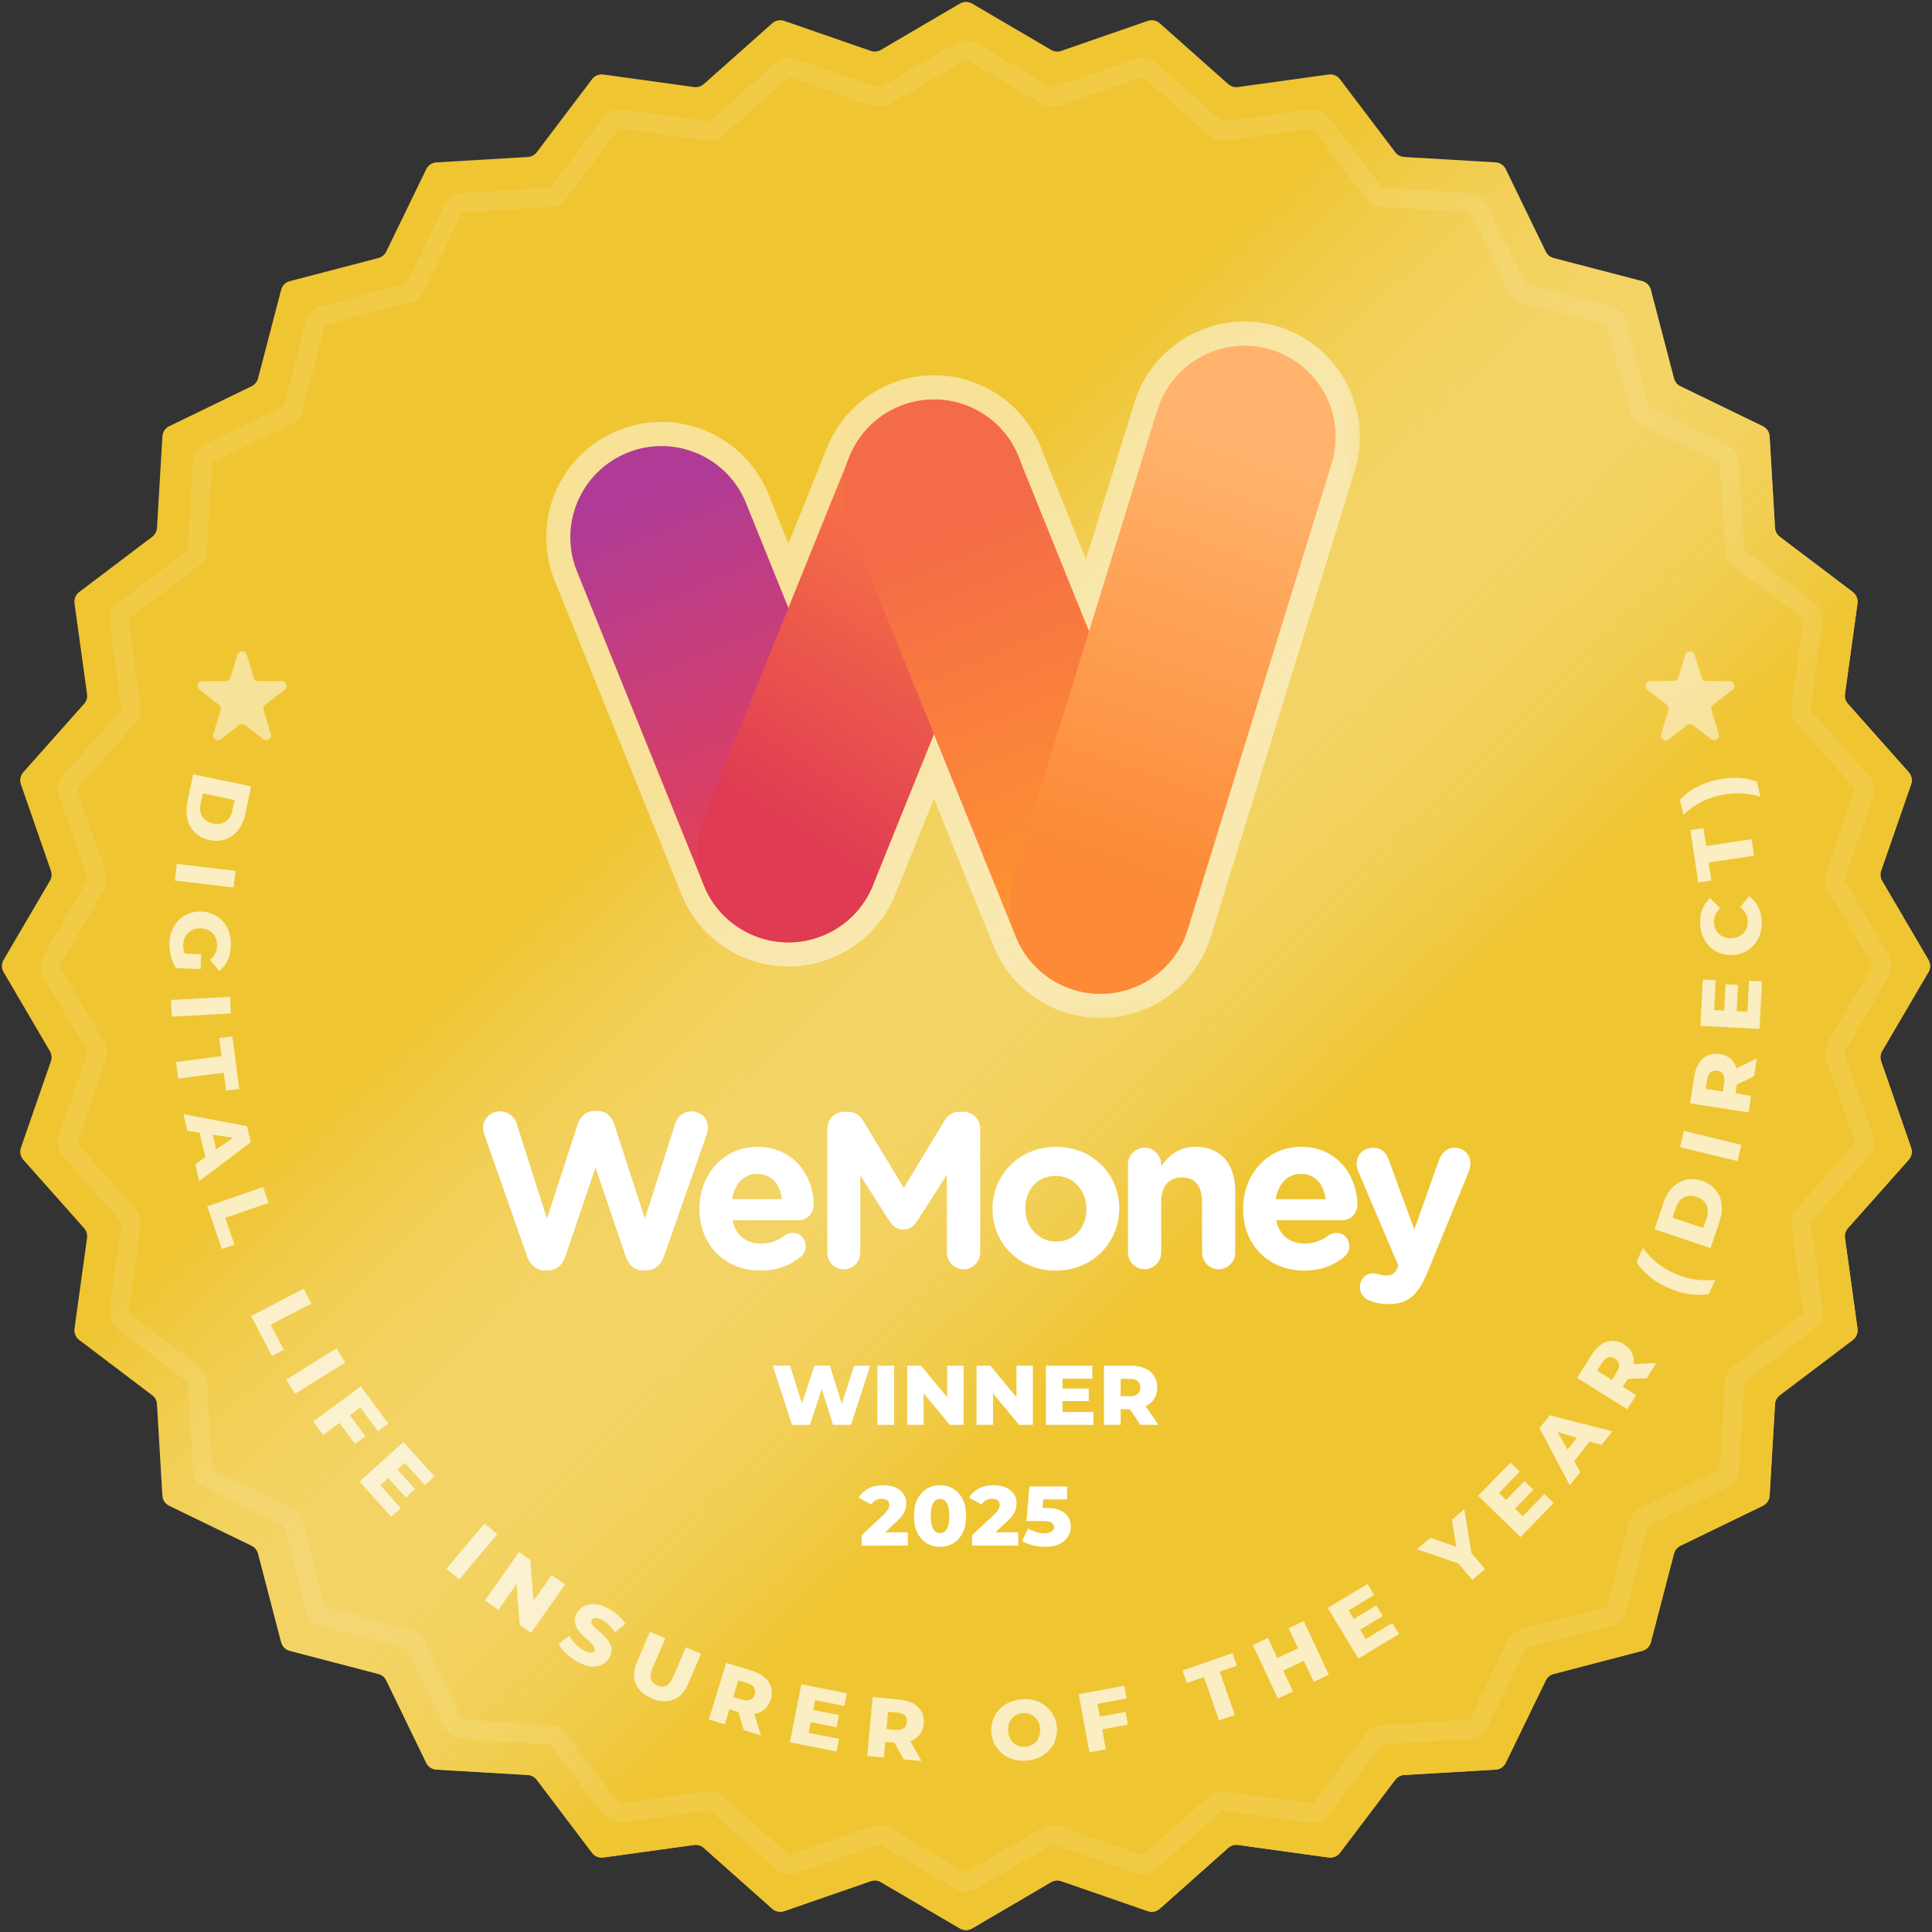
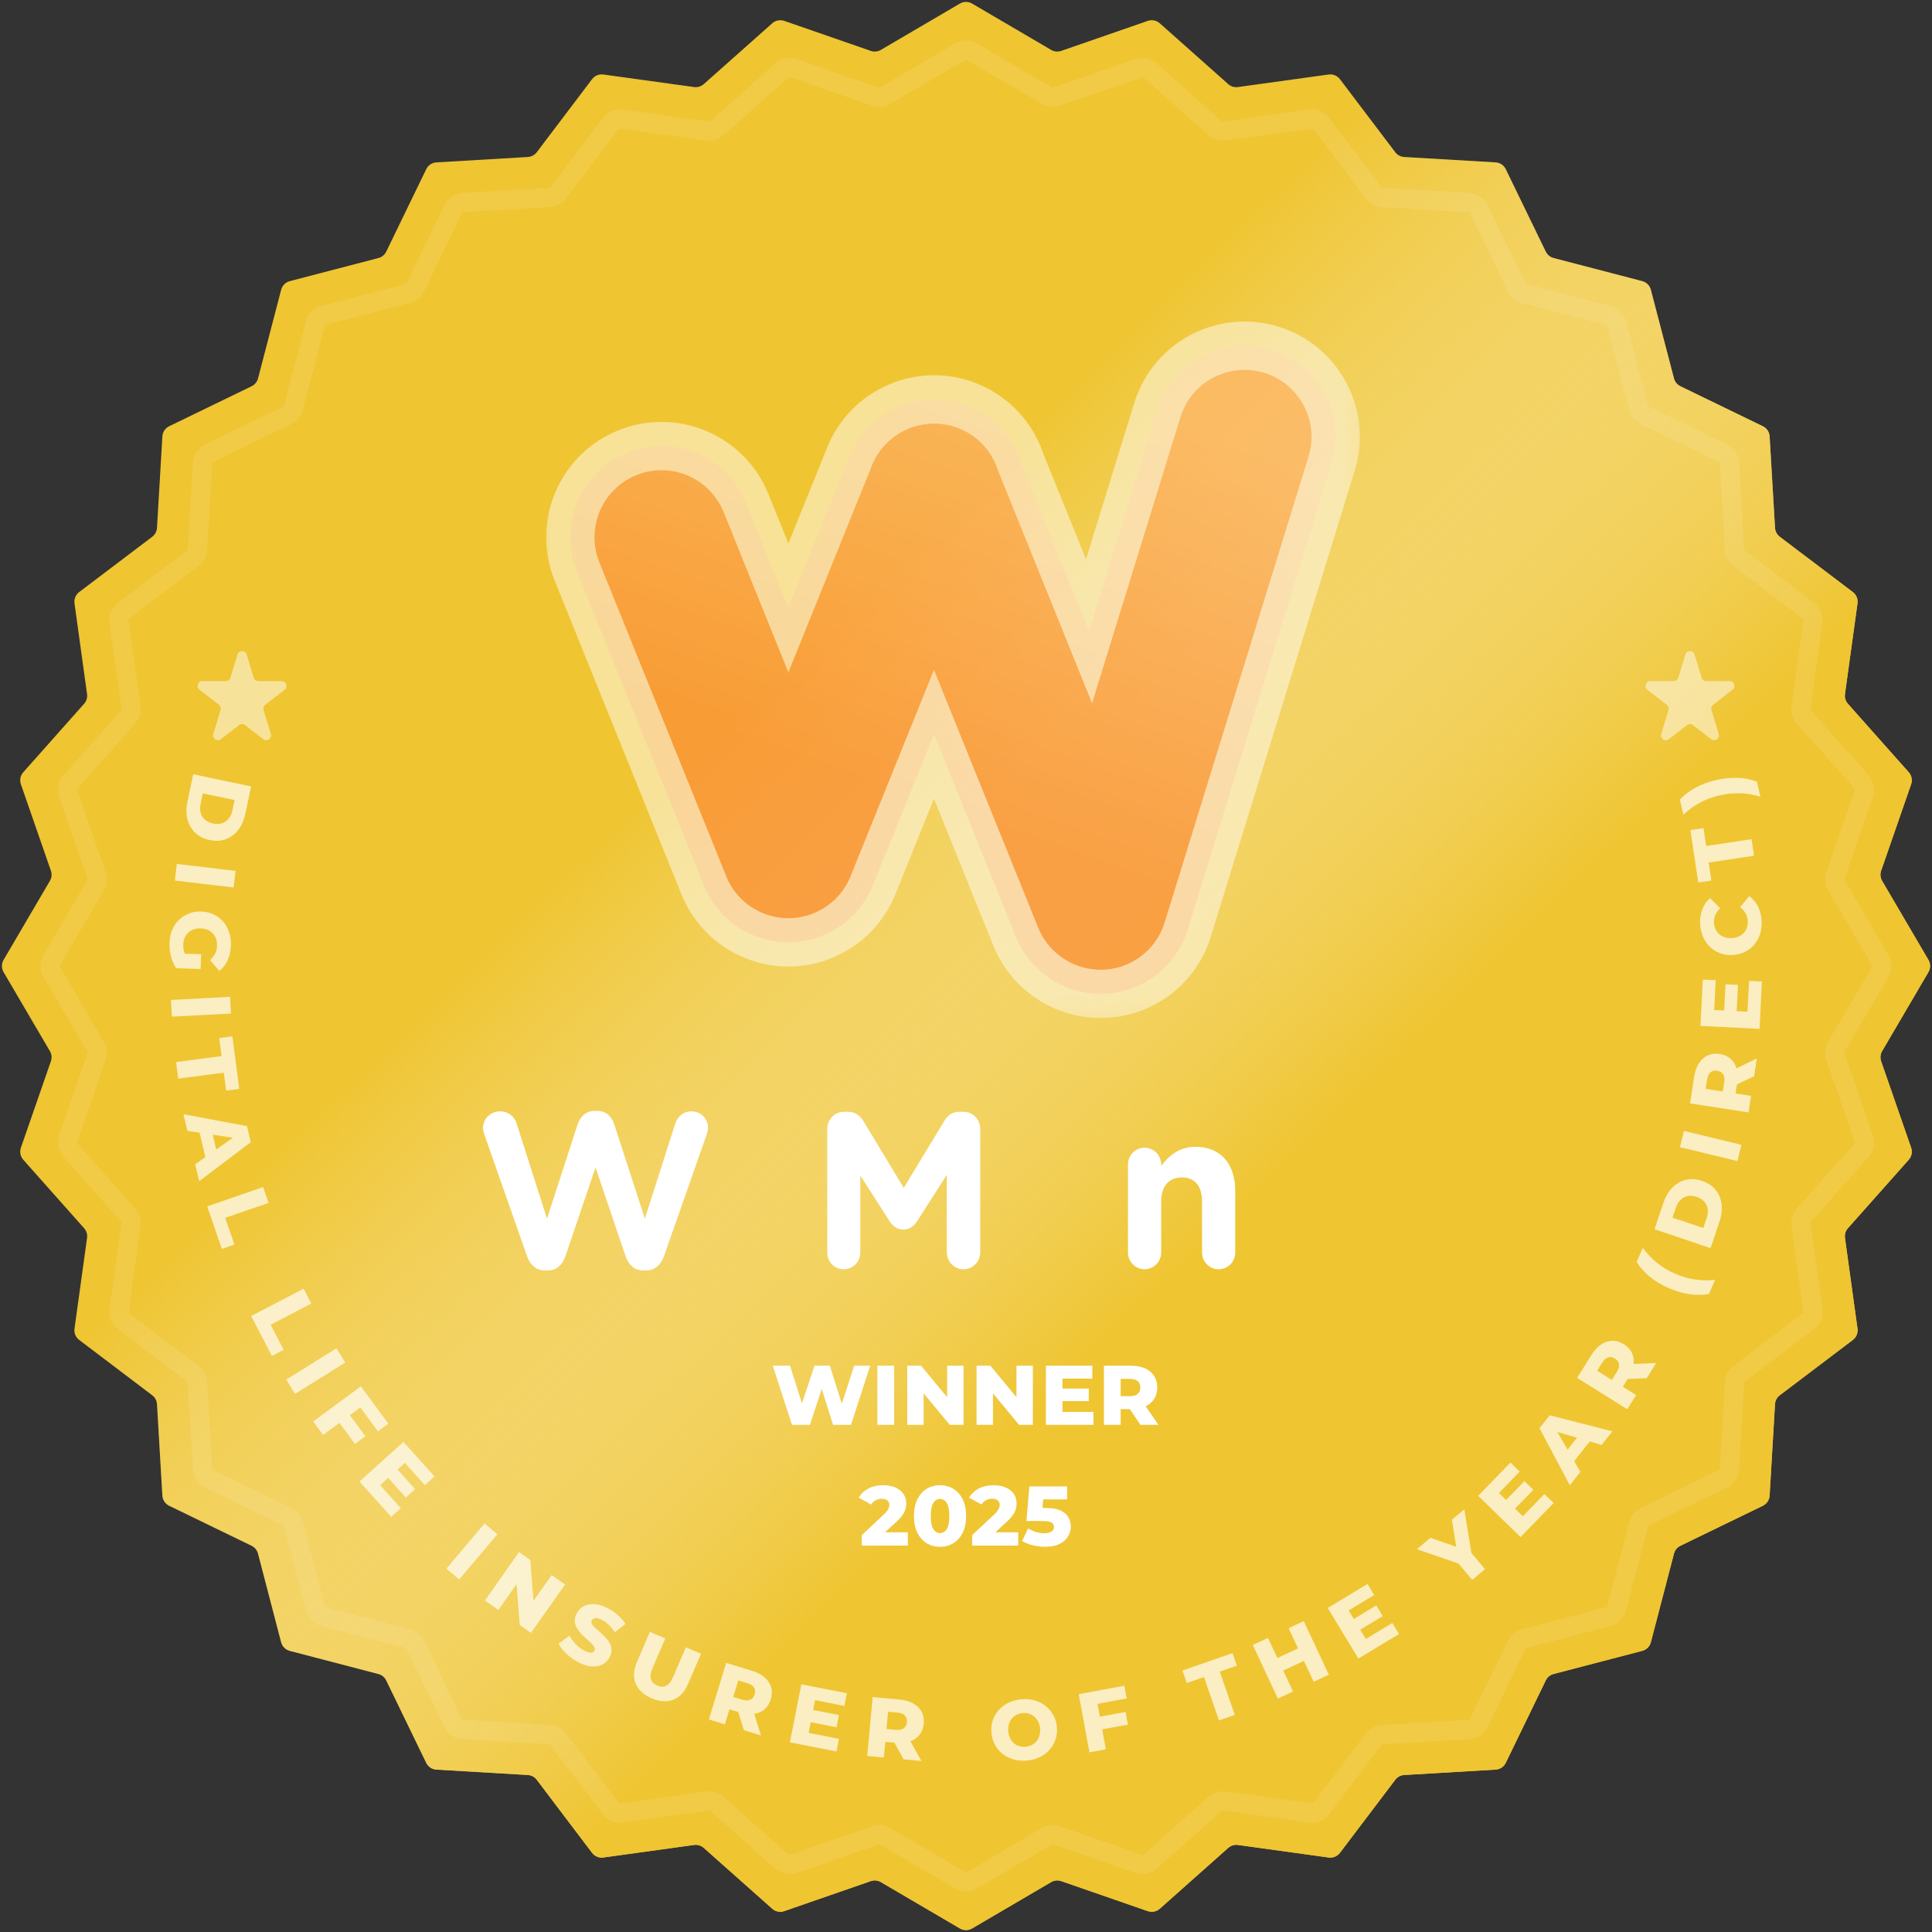
<svg xmlns="http://www.w3.org/2000/svg" fill="none" viewBox="0 0 100 100" height="100" width="100">
  <rect x="0" y="0" width="100" height="100" fill="#333333" stroke="none" />
  <g clip-path="url(#clip0_2511_1095)">
    <path fill="#EFC532" d="M49.684 0.185C49.879 0.071 50.121 0.071 50.316 0.185L54.407 2.583C54.565 2.675 54.755 2.694 54.928 2.634L59.409 1.081C59.622 1.007 59.859 1.054 60.029 1.204L63.573 4.354C63.71 4.475 63.893 4.531 64.074 4.506L68.771 3.856C68.996 3.825 69.219 3.918 69.355 4.098L72.218 7.879C72.328 8.025 72.496 8.115 72.679 8.126L77.413 8.405C77.639 8.418 77.84 8.553 77.938 8.756L80.008 13.023C80.088 13.187 80.236 13.309 80.413 13.355L85.001 14.552C85.22 14.609 85.391 14.78 85.448 14.999L86.645 19.588C86.691 19.764 86.813 19.912 86.978 19.992L91.244 22.062C91.448 22.16 91.582 22.361 91.595 22.587L91.874 27.321C91.885 27.504 91.975 27.672 92.121 27.783L95.902 30.645C96.083 30.781 96.175 31.005 96.144 31.229L95.495 35.926C95.47 36.107 95.525 36.29 95.646 36.427L98.796 39.972C98.946 40.141 98.993 40.378 98.92 40.592L97.366 45.072C97.306 45.245 97.325 45.435 97.417 45.593L99.815 49.684C99.93 49.879 99.93 50.121 99.815 50.316L97.417 54.407C97.325 54.565 97.306 54.755 97.366 54.928L98.92 59.408C98.993 59.622 98.946 59.859 98.796 60.028L95.646 63.573C95.525 63.71 95.47 63.893 95.495 64.074L96.144 68.771C96.175 68.996 96.083 69.219 95.902 69.355L92.121 72.218C91.975 72.328 91.885 72.496 91.874 72.679L91.595 77.413C91.582 77.639 91.448 77.839 91.244 77.938L86.978 80.008C86.813 80.088 86.691 80.236 86.645 80.412L85.448 85.001C85.391 85.22 85.22 85.391 85.001 85.448L80.413 86.645C80.236 86.691 80.088 86.812 80.008 86.978L77.938 91.244C77.84 91.448 77.639 91.582 77.413 91.595L72.679 91.874C72.496 91.885 72.328 91.975 72.218 92.121L69.355 95.902C69.219 96.082 68.996 96.175 68.771 96.144L64.074 95.494C63.893 95.469 63.71 95.524 63.573 95.646L60.029 98.796C59.859 98.946 59.622 98.993 59.409 98.919L54.928 97.366C54.755 97.306 54.565 97.324 54.407 97.417L50.316 99.815C50.121 99.929 49.879 99.929 49.684 99.815L45.593 97.417C45.435 97.324 45.245 97.306 45.072 97.366L40.592 98.919C40.378 98.993 40.141 98.946 39.972 98.796L36.427 95.646C36.29 95.524 36.107 95.469 35.926 95.494L31.229 96.144C31.005 96.175 30.781 96.082 30.645 95.902L27.783 92.121C27.672 91.975 27.504 91.885 27.321 91.874L22.587 91.595C22.361 91.582 22.16 91.448 22.062 91.244L19.992 86.978C19.912 86.812 19.765 86.691 19.588 86.645L14.999 85.448C14.78 85.391 14.61 85.22 14.552 85.001L13.355 80.412C13.309 80.236 13.187 80.088 13.023 80.008L8.756 77.938C8.553 77.839 8.418 77.639 8.405 77.413L8.126 72.679C8.115 72.496 8.025 72.328 7.879 72.218L4.098 69.355C3.918 69.219 3.825 68.996 3.856 68.771L4.506 64.074C4.531 63.893 4.476 63.71 4.354 63.573L1.204 60.028C1.054 59.859 1.007 59.622 1.081 59.408L2.635 54.928C2.694 54.755 2.676 54.565 2.583 54.407L0.185 50.316C0.071 50.121 0.071 49.879 0.185 49.684L2.583 45.593C2.676 45.435 2.694 45.245 2.635 45.072L1.081 40.592C1.007 40.378 1.054 40.141 1.204 39.972L4.354 36.427C4.476 36.29 4.531 36.107 4.506 35.926L3.856 31.229C3.825 31.005 3.918 30.781 4.098 30.645L7.879 27.783C8.025 27.672 8.115 27.504 8.126 27.321L8.405 22.587C8.418 22.361 8.553 22.16 8.756 22.062L13.023 19.992C13.187 19.912 13.309 19.764 13.355 19.588L14.552 14.999C14.61 14.78 14.78 14.609 14.999 14.552L19.588 13.355C19.765 13.309 19.912 13.187 19.992 13.023L22.062 8.756C22.16 8.553 22.361 8.418 22.587 8.405L27.321 8.126C27.504 8.115 27.672 8.025 27.783 7.879L30.645 4.098C30.781 3.918 31.005 3.825 31.229 3.856L35.926 4.506C36.107 4.531 36.29 4.475 36.427 4.354L39.972 1.204C40.141 1.054 40.378 1.007 40.592 1.081L45.072 2.634C45.245 2.694 45.435 2.675 45.593 2.583L49.684 0.185Z" />
    <path fill="url(#paint0_linear_2511_1095)" d="M49.684 0.185C49.879 0.071 50.121 0.071 50.316 0.185L54.407 2.583C54.565 2.675 54.755 2.694 54.928 2.634L59.409 1.081C59.622 1.007 59.859 1.054 60.029 1.204L63.573 4.354C63.71 4.475 63.893 4.531 64.074 4.506L68.771 3.856C68.996 3.825 69.219 3.918 69.355 4.098L72.218 7.879C72.328 8.025 72.496 8.115 72.679 8.126L77.413 8.405C77.639 8.418 77.84 8.553 77.938 8.756L80.008 13.023C80.088 13.187 80.236 13.309 80.413 13.355L85.001 14.552C85.22 14.609 85.391 14.78 85.448 14.999L86.645 19.588C86.691 19.764 86.813 19.912 86.978 19.992L91.244 22.062C91.448 22.16 91.582 22.361 91.595 22.587L91.874 27.321C91.885 27.504 91.975 27.672 92.121 27.783L95.902 30.645C96.083 30.781 96.175 31.005 96.144 31.229L95.495 35.926C95.47 36.107 95.525 36.29 95.646 36.427L98.796 39.972C98.946 40.141 98.993 40.378 98.92 40.592L97.366 45.072C97.306 45.245 97.325 45.435 97.417 45.593L99.815 49.684C99.93 49.879 99.93 50.121 99.815 50.316L97.417 54.407C97.325 54.565 97.306 54.755 97.366 54.928L98.92 59.408C98.993 59.622 98.946 59.859 98.796 60.028L95.646 63.573C95.525 63.71 95.47 63.893 95.495 64.074L96.144 68.771C96.175 68.996 96.083 69.219 95.902 69.355L92.121 72.218C91.975 72.328 91.885 72.496 91.874 72.679L91.595 77.413C91.582 77.639 91.448 77.839 91.244 77.938L86.978 80.008C86.813 80.088 86.691 80.236 86.645 80.412L85.448 85.001C85.391 85.22 85.22 85.391 85.001 85.448L80.413 86.645C80.236 86.691 80.088 86.812 80.008 86.978L77.938 91.244C77.84 91.448 77.639 91.582 77.413 91.595L72.679 91.874C72.496 91.885 72.328 91.975 72.218 92.121L69.355 95.902C69.219 96.082 68.996 96.175 68.771 96.144L64.074 95.494C63.893 95.469 63.71 95.524 63.573 95.646L60.029 98.796C59.859 98.946 59.622 98.993 59.409 98.919L54.928 97.366C54.755 97.306 54.565 97.324 54.407 97.417L50.316 99.815C50.121 99.929 49.879 99.929 49.684 99.815L45.593 97.417C45.435 97.324 45.245 97.306 45.072 97.366L40.592 98.919C40.378 98.993 40.141 98.946 39.972 98.796L36.427 95.646C36.29 95.524 36.107 95.469 35.926 95.494L31.229 96.144C31.005 96.175 30.781 96.082 30.645 95.902L27.783 92.121C27.672 91.975 27.504 91.885 27.321 91.874L22.587 91.595C22.361 91.582 22.16 91.448 22.062 91.244L19.992 86.978C19.912 86.812 19.765 86.691 19.588 86.645L14.999 85.448C14.78 85.391 14.61 85.22 14.552 85.001L13.355 80.412C13.309 80.236 13.187 80.088 13.023 80.008L8.756 77.938C8.553 77.839 8.418 77.639 8.405 77.413L8.126 72.679C8.115 72.496 8.025 72.328 7.879 72.218L4.098 69.355C3.918 69.219 3.825 68.996 3.856 68.771L4.506 64.074C4.531 63.893 4.476 63.71 4.354 63.573L1.204 60.028C1.054 59.859 1.007 59.622 1.081 59.408L2.635 54.928C2.694 54.755 2.676 54.565 2.583 54.407L0.185 50.316C0.071 50.121 0.071 49.879 0.185 49.684L2.583 45.593C2.676 45.435 2.694 45.245 2.635 45.072L1.081 40.592C1.007 40.378 1.054 40.141 1.204 39.972L4.354 36.427C4.476 36.29 4.531 36.107 4.506 35.926L3.856 31.229C3.825 31.005 3.918 30.781 4.098 30.645L7.879 27.783C8.025 27.672 8.115 27.504 8.126 27.321L8.405 22.587C8.418 22.361 8.553 22.16 8.756 22.062L13.023 19.992C13.187 19.912 13.309 19.764 13.355 19.588L14.552 14.999C14.61 14.78 14.78 14.609 14.999 14.552L19.588 13.355C19.765 13.309 19.912 13.187 19.992 13.023L22.062 8.756C22.16 8.553 22.361 8.418 22.587 8.405L27.321 8.126C27.504 8.115 27.672 8.025 27.783 7.879L30.645 4.098C30.781 3.918 31.005 3.825 31.229 3.856L35.926 4.506C36.107 4.531 36.29 4.475 36.427 4.354L39.972 1.204C40.141 1.054 40.378 1.007 40.592 1.081L45.072 2.634C45.245 2.694 45.435 2.675 45.593 2.583L49.684 0.185Z" />
    <g opacity="0.7">
      <path fill="url(#paint1_linear_2511_1095)" d="M59.907 21.22L56.368 32.675L52.832 23.922C52.413 22.648 51.458 21.559 50.117 21.018C48.194 20.241 46.061 20.822 44.778 22.308C44.392 22.753 44.094 23.265 43.898 23.814L40.806 31.465L38.615 26.04C37.639 23.624 34.889 22.457 32.473 23.433C30.057 24.409 28.889 27.159 29.865 29.576L36.431 45.825C36.864 46.897 37.648 47.723 38.596 48.225C38.605 48.23 38.614 48.234 38.623 48.239C38.683 48.27 38.744 48.301 38.806 48.33C38.818 48.336 38.83 48.341 38.843 48.347C38.904 48.375 38.965 48.401 39.027 48.426C39.032 48.428 39.036 48.43 39.041 48.432C39.048 48.435 39.055 48.437 39.062 48.44C39.122 48.464 39.183 48.487 39.244 48.509C39.263 48.515 39.282 48.522 39.301 48.528C39.356 48.547 39.411 48.564 39.467 48.581C39.486 48.586 39.505 48.592 39.524 48.597C39.582 48.614 39.641 48.629 39.699 48.643C39.717 48.647 39.735 48.652 39.752 48.656C39.803 48.667 39.854 48.678 39.906 48.688C39.936 48.694 39.967 48.7 39.998 48.706C40.041 48.713 40.083 48.72 40.125 48.726C40.161 48.731 40.196 48.736 40.232 48.74C40.271 48.745 40.309 48.75 40.348 48.753C40.385 48.757 40.422 48.76 40.459 48.763C40.498 48.766 40.539 48.769 40.579 48.77C40.617 48.772 40.655 48.774 40.694 48.775C40.731 48.776 40.769 48.776 40.806 48.776C40.844 48.776 40.882 48.776 40.92 48.775C40.958 48.774 40.996 48.772 41.034 48.77C41.074 48.769 41.113 48.766 41.153 48.763C41.191 48.76 41.23 48.757 41.268 48.753C41.306 48.749 41.343 48.745 41.38 48.74C41.416 48.736 41.452 48.731 41.488 48.726C41.531 48.72 41.574 48.713 41.617 48.705C41.647 48.7 41.677 48.694 41.707 48.689C41.757 48.679 41.807 48.668 41.857 48.656C41.877 48.652 41.897 48.647 41.917 48.642C41.974 48.628 42.032 48.613 42.089 48.597C42.108 48.592 42.127 48.586 42.146 48.581C42.202 48.564 42.258 48.547 42.313 48.528C42.332 48.522 42.351 48.515 42.37 48.509C42.431 48.487 42.491 48.464 42.551 48.44C42.559 48.437 42.566 48.435 42.573 48.432C42.578 48.431 42.582 48.428 42.586 48.426C42.648 48.401 42.71 48.375 42.77 48.347C42.783 48.341 42.795 48.335 42.807 48.33C43.85 47.842 44.718 46.976 45.183 45.825L48.342 38.004L52.575 48.479C52.892 49.266 53.4 49.919 54.021 50.41C54.47 50.769 54.992 51.053 55.575 51.233C58.065 52.002 60.707 50.607 61.476 48.117L68.923 24.005C69.692 21.515 68.297 18.874 65.808 18.105C63.318 17.335 60.676 18.731 59.907 21.22Z" />
      <mask height="37" width="44" y="16" x="27" maskUnits="userSpaceOnUse" style="mask-type:luminance" id="mask0_2511_1095">
        <g opacity="0.7">
          <path fill="white" d="M70.77 16.018H27.645V52.893H70.77V16.018Z" />
          <path fill="black" d="M59.907 21.22C60.676 18.73 63.318 17.335 65.807 18.104C68.297 18.873 69.692 21.515 68.923 24.005L61.476 48.117C60.707 50.607 58.065 52.002 55.575 51.233C55 51.055 54.485 50.776 54.039 50.424C53.41 49.931 52.896 49.273 52.575 48.478L48.343 38.004L45.183 45.825C44.685 47.058 43.724 47.964 42.583 48.428C42.579 48.429 42.576 48.431 42.573 48.432C42.568 48.435 42.562 48.436 42.557 48.438C42.49 48.465 42.422 48.49 42.354 48.514C42.347 48.516 42.34 48.519 42.332 48.522C42.272 48.542 42.211 48.561 42.149 48.58C42.126 48.587 42.102 48.594 42.078 48.6C42.028 48.614 41.977 48.627 41.926 48.64C41.902 48.646 41.879 48.652 41.855 48.657C41.805 48.668 41.756 48.679 41.706 48.689C41.676 48.695 41.647 48.7 41.617 48.705C41.574 48.713 41.531 48.72 41.488 48.726C41.452 48.731 41.416 48.736 41.38 48.741C41.346 48.745 41.312 48.748 41.278 48.752C41.233 48.756 41.187 48.761 41.142 48.764C41.106 48.767 41.07 48.768 41.034 48.77C41 48.772 40.966 48.773 40.932 48.774C40.89 48.775 40.848 48.776 40.806 48.776C40.764 48.776 40.723 48.775 40.681 48.774C40.647 48.773 40.613 48.772 40.579 48.77C40.543 48.768 40.507 48.767 40.471 48.764C40.426 48.761 40.38 48.756 40.335 48.752C40.301 48.748 40.267 48.745 40.233 48.741C40.197 48.736 40.161 48.731 40.125 48.726C40.082 48.72 40.039 48.713 39.996 48.705C39.966 48.7 39.937 48.695 39.907 48.689C39.857 48.679 39.808 48.668 39.758 48.657C39.734 48.652 39.711 48.646 39.687 48.64C39.636 48.627 39.585 48.615 39.535 48.6C39.511 48.594 39.487 48.587 39.464 48.58C39.404 48.562 39.344 48.543 39.285 48.523C39.275 48.519 39.265 48.516 39.255 48.512C39.19 48.49 39.125 48.465 39.061 48.44C39.054 48.437 39.047 48.435 39.041 48.432C39.036 48.431 39.032 48.429 39.028 48.427C37.888 47.963 36.929 47.057 36.431 45.825L29.865 29.576C28.889 27.16 30.057 24.409 32.473 23.433C34.889 22.457 37.639 23.624 38.615 26.041L40.806 31.465L43.903 23.801C44.099 23.257 44.395 22.75 44.778 22.308C46.062 20.822 48.194 20.241 50.117 21.018C51.46 21.561 52.416 22.651 52.833 23.928L56.368 32.676L59.907 21.22Z" />
        </g>
      </mask>
      <g mask="url(#mask0_2511_1095)">
        <path fill="white" d="M56.368 32.676L55.174 32.307L58.712 20.851L59.907 21.22L61.101 21.589L57.562 33.045L56.368 32.676ZM52.833 23.928L53.992 23.46L57.527 32.208L56.368 32.676L55.209 33.145L51.674 24.396L52.833 23.928ZM50.117 21.018L50.585 19.859C52.285 20.546 53.494 21.928 54.021 23.54L52.833 23.928L51.645 24.317C51.337 23.375 50.635 22.575 49.648 22.177L50.117 21.018ZM44.778 22.308L43.832 21.491C45.454 19.613 48.151 18.876 50.585 19.859L50.117 21.018L49.648 22.177C48.237 21.607 46.669 22.031 45.724 23.125L44.778 22.308ZM43.903 23.801L42.727 23.377C42.975 22.689 43.349 22.048 43.834 21.489L44.778 22.308L45.722 23.127C45.441 23.451 45.223 23.825 45.078 24.226L43.903 23.801ZM40.806 31.465L39.647 30.996L42.744 23.333L43.903 23.801L45.062 24.269L41.965 31.933L40.806 31.465ZM38.615 26.041L39.774 25.572L41.965 30.997L40.806 31.465L39.647 31.933L37.456 26.509L38.615 26.041ZM32.473 23.433L32.004 22.274C35.061 21.039 38.539 22.516 39.774 25.572L38.615 26.041L37.456 26.509C36.739 24.733 34.717 23.875 32.941 24.592L32.473 23.433ZM29.865 29.576L28.706 30.044C27.471 26.988 28.948 23.509 32.004 22.274L32.473 23.433L32.941 24.592C31.165 25.31 30.307 27.331 31.024 29.107L29.865 29.576ZM36.431 45.825L35.272 46.293L28.706 30.044L29.865 29.576L31.024 29.107L37.59 45.357L36.431 45.825ZM39.028 48.427L38.557 49.585C37.117 48.999 35.901 47.852 35.272 46.293L36.431 45.825L37.59 45.357C37.955 46.262 38.658 46.927 39.499 47.269L39.028 48.427ZM39.041 48.432L38.572 49.592C38.56 49.586 38.55 49.582 38.543 49.579C38.54 49.578 38.537 49.577 38.535 49.576C38.533 49.575 38.531 49.574 38.531 49.574C38.53 49.574 38.53 49.574 38.531 49.574C38.531 49.574 38.533 49.575 38.535 49.576C38.539 49.577 38.547 49.581 38.557 49.585L39.028 48.427L39.499 47.269C39.511 47.274 39.521 47.278 39.527 47.281C39.53 47.282 39.533 47.283 39.534 47.284C39.536 47.285 39.537 47.285 39.538 47.286C39.538 47.286 39.538 47.286 39.537 47.285C39.536 47.285 39.534 47.284 39.532 47.283C39.527 47.281 39.519 47.278 39.509 47.273L39.041 48.432ZM39.061 48.44L38.598 49.601C38.614 49.608 38.628 49.612 38.635 49.615C38.638 49.616 38.641 49.617 38.642 49.618C38.644 49.618 38.643 49.618 38.642 49.618C38.642 49.617 38.639 49.617 38.636 49.615C38.633 49.614 38.628 49.612 38.622 49.611C38.611 49.606 38.593 49.6 38.572 49.592L39.041 48.432L39.509 47.273C39.491 47.267 39.477 47.261 39.469 47.258C39.465 47.257 39.462 47.256 39.46 47.255C39.459 47.255 39.458 47.254 39.459 47.255C39.459 47.255 39.461 47.256 39.464 47.256C39.467 47.258 39.471 47.259 39.477 47.261C39.487 47.265 39.504 47.271 39.524 47.279L39.061 48.44ZM39.255 48.513L38.843 49.693C38.759 49.663 38.677 49.632 38.598 49.601L39.061 48.44L39.524 47.279C39.573 47.298 39.62 47.316 39.666 47.332L39.255 48.513ZM39.285 48.523L38.881 49.706C38.879 49.705 38.879 49.705 38.871 49.702C38.865 49.7 38.854 49.697 38.842 49.692L39.255 48.513L39.667 47.333C39.666 47.332 39.665 47.332 39.669 47.333C39.67 47.334 39.671 47.334 39.673 47.334C39.674 47.335 39.676 47.335 39.677 47.336C39.681 47.337 39.685 47.339 39.69 47.34L39.285 48.523ZM39.464 48.58L39.107 49.778C39.033 49.756 38.958 49.732 38.882 49.706L39.285 48.523L39.689 47.34C39.731 47.354 39.775 47.368 39.82 47.382L39.464 48.58ZM39.534 48.6L39.195 49.803C39.161 49.794 39.127 49.784 39.106 49.777L39.464 48.58L39.821 47.382C39.847 47.389 39.861 47.394 39.873 47.397L39.534 48.6ZM39.687 48.64L39.39 49.854C39.332 49.84 39.266 49.823 39.197 49.804L39.534 48.6L39.872 47.397C39.904 47.406 39.94 47.415 39.984 47.426L39.687 48.64ZM39.758 48.657L39.478 49.875C39.443 49.867 39.407 49.858 39.388 49.854L39.687 48.64L39.986 47.426C40.014 47.433 40.026 47.436 40.038 47.439L39.758 48.657ZM39.907 48.689L39.668 49.916C39.604 49.903 39.541 49.89 39.479 49.876L39.758 48.657L40.036 47.439C40.074 47.447 40.111 47.455 40.146 47.462L39.907 48.689ZM39.996 48.705L39.779 49.937C39.741 49.93 39.703 49.923 39.667 49.916L39.907 48.689L40.147 47.462C40.17 47.467 40.192 47.471 40.212 47.474L39.996 48.705ZM40.125 48.726L39.943 49.963C39.888 49.955 39.834 49.946 39.78 49.937L39.996 48.705L40.211 47.474C40.243 47.48 40.275 47.485 40.306 47.489L40.125 48.726ZM40.233 48.741L40.08 49.981C40.035 49.976 39.99 49.97 39.943 49.963L40.125 48.726L40.306 47.489C40.332 47.493 40.359 47.497 40.386 47.5L40.233 48.741ZM40.335 48.752L40.209 49.995C40.177 49.992 40.13 49.987 40.08 49.981L40.233 48.741L40.386 47.5C40.404 47.502 40.424 47.504 40.46 47.508L40.335 48.752ZM40.471 48.764L40.382 50.011C40.318 50.006 40.259 50.001 40.209 49.995L40.335 48.752L40.46 47.508C40.502 47.512 40.533 47.515 40.561 47.517L40.471 48.764ZM40.579 48.77L40.518 50.019C40.483 50.017 40.434 50.014 40.382 50.011L40.471 48.764L40.561 47.517C40.58 47.519 40.603 47.52 40.639 47.522L40.579 48.77ZM40.681 48.774L40.647 50.024C40.597 50.023 40.548 50.02 40.518 50.019L40.579 48.77L40.639 47.522C40.678 47.523 40.697 47.524 40.714 47.525L40.681 48.774ZM40.806 48.776L40.806 50.026C40.765 50.026 40.708 50.026 40.647 50.024L40.681 48.774L40.714 47.525C40.737 47.525 40.764 47.526 40.806 47.526L40.806 48.776ZM40.932 48.774L40.966 50.024C40.905 50.026 40.848 50.026 40.806 50.026L40.806 48.776L40.806 47.526C40.848 47.526 40.875 47.525 40.898 47.525L40.932 48.774ZM41.034 48.77L41.095 50.019C41.065 50.02 41.016 50.023 40.966 50.024L40.932 48.774L40.898 47.525C40.916 47.524 40.935 47.523 40.973 47.522L41.034 48.77ZM41.141 48.764L41.231 50.011C41.179 50.014 41.13 50.017 41.095 50.019L41.034 48.77L40.973 47.522C41.01 47.52 41.032 47.519 41.052 47.517L41.141 48.764ZM41.278 48.752L41.404 49.995C41.354 50 41.295 50.006 41.231 50.011L41.141 48.764L41.052 47.517C41.08 47.515 41.111 47.512 41.152 47.508L41.278 48.752ZM41.38 48.741L41.532 49.981C41.483 49.987 41.436 49.992 41.404 49.995L41.278 48.752L41.152 47.508C41.188 47.505 41.209 47.502 41.227 47.5L41.38 48.741ZM41.488 48.726L41.67 49.963C41.623 49.97 41.577 49.976 41.532 49.981L41.38 48.741L41.227 47.5C41.254 47.497 41.28 47.493 41.306 47.489L41.488 48.726ZM41.617 48.705L41.832 49.937C41.779 49.946 41.725 49.955 41.67 49.963L41.488 48.726L41.306 47.489C41.337 47.485 41.369 47.48 41.401 47.474L41.617 48.705ZM41.705 48.689L41.945 49.916C41.91 49.923 41.872 49.93 41.833 49.937L41.617 48.705L41.401 47.474C41.421 47.471 41.442 47.467 41.466 47.462L41.705 48.689ZM41.855 48.657L42.133 49.876C42.072 49.89 42.009 49.903 41.944 49.916L41.705 48.689L41.467 47.462C41.502 47.455 41.538 47.447 41.576 47.438L41.855 48.657ZM41.926 48.64L42.224 49.854C42.206 49.858 42.17 49.867 42.135 49.875L41.855 48.657L41.575 47.439C41.587 47.436 41.598 47.433 41.627 47.426L41.926 48.64ZM42.078 48.6L42.416 49.804C42.347 49.823 42.281 49.84 42.223 49.854L41.926 48.64L41.629 47.426C41.672 47.415 41.709 47.406 41.741 47.397L42.078 48.6ZM42.149 48.58L42.507 49.777C42.486 49.784 42.452 49.794 42.417 49.804L42.078 48.6L41.74 47.397C41.752 47.394 41.765 47.39 41.792 47.382L42.149 48.58ZM42.332 48.522L42.737 49.704C42.655 49.732 42.576 49.757 42.505 49.778L42.149 48.58L41.793 47.381C41.845 47.366 41.889 47.352 41.928 47.339L42.332 48.522ZM42.354 48.514L42.766 49.694C42.771 49.692 42.775 49.691 42.777 49.69C42.778 49.69 42.779 49.689 42.776 49.691C42.774 49.691 42.769 49.693 42.763 49.695C42.757 49.697 42.748 49.7 42.738 49.704L42.332 48.522L41.927 47.339C41.92 47.342 41.915 47.343 41.913 47.344C41.91 47.345 41.909 47.346 41.911 47.345C41.911 47.345 41.913 47.344 41.914 47.344C41.916 47.343 41.918 47.342 41.921 47.341C41.926 47.339 41.934 47.337 41.943 47.333L42.354 48.514ZM42.557 48.438L43.02 49.599C42.937 49.632 42.851 49.664 42.764 49.694L42.354 48.514L41.944 47.333C41.993 47.316 42.043 47.297 42.093 47.277L42.557 48.438ZM42.573 48.432L43.041 49.592C43.011 49.603 42.987 49.612 42.971 49.617C42.964 49.62 42.957 49.622 42.953 49.624C42.949 49.625 42.945 49.626 42.945 49.626C42.943 49.627 42.945 49.626 42.948 49.625C42.95 49.624 42.955 49.623 42.961 49.621C42.974 49.617 42.994 49.609 43.02 49.599L42.557 48.438L42.093 47.277C42.108 47.271 42.12 47.267 42.132 47.263C42.143 47.258 42.153 47.255 42.16 47.252C42.168 47.25 42.174 47.248 42.178 47.247C42.18 47.246 42.182 47.245 42.183 47.245C42.184 47.245 42.185 47.245 42.185 47.244C42.186 47.244 42.184 47.245 42.181 47.246C42.178 47.247 42.173 47.248 42.166 47.251C42.159 47.253 42.151 47.256 42.141 47.26C42.13 47.263 42.118 47.268 42.105 47.273L42.573 48.432ZM42.583 48.428L43.053 49.586C43.076 49.576 43.095 49.568 43.111 49.56C43.127 49.553 43.14 49.546 43.15 49.541C43.16 49.536 43.168 49.532 43.172 49.529C43.175 49.528 43.176 49.527 43.177 49.527C43.178 49.526 43.179 49.526 43.178 49.526C43.178 49.526 43.177 49.527 43.176 49.528C43.174 49.529 43.172 49.53 43.169 49.531C43.164 49.534 43.155 49.539 43.144 49.544C43.133 49.55 43.119 49.557 43.102 49.565C43.085 49.573 43.065 49.582 43.041 49.592L42.573 48.432L42.105 47.273C42.082 47.283 42.062 47.291 42.046 47.299C42.03 47.306 42.016 47.313 42.006 47.318C41.996 47.324 41.988 47.328 41.983 47.33C41.981 47.332 41.979 47.333 41.978 47.333C41.977 47.334 41.976 47.334 41.977 47.334C41.977 47.334 41.977 47.334 41.977 47.334C41.978 47.333 41.978 47.333 41.979 47.333C41.98 47.332 41.983 47.331 41.985 47.329C41.99 47.327 41.999 47.322 42.01 47.316C42.02 47.311 42.035 47.304 42.051 47.296C42.068 47.288 42.088 47.279 42.112 47.27L42.583 48.428ZM45.183 45.825L46.342 46.293C45.712 47.854 44.494 49 43.053 49.586L42.583 48.428L42.112 47.27C42.954 46.928 43.658 46.262 44.024 45.357L45.183 45.825ZM48.342 38.004L49.501 38.472L46.342 46.293L45.183 45.825L44.024 45.357L47.183 37.536L48.342 38.004ZM52.575 48.478L51.416 48.947L47.183 38.472L48.342 38.004L49.501 37.536L53.733 48.01L52.575 48.478ZM54.039 50.424L53.269 51.409C52.473 50.786 51.821 49.951 51.416 48.947L52.575 48.478L53.733 48.01C53.97 48.595 54.346 49.077 54.81 49.44L54.039 50.424ZM55.575 51.233L55.206 52.427C54.479 52.203 53.826 51.849 53.263 51.404L54.039 50.424L54.815 49.444C55.143 49.703 55.521 49.908 55.944 50.038L55.575 51.233ZM61.476 48.117L62.67 48.486C61.697 51.635 58.356 53.4 55.206 52.427L55.575 51.233L55.944 50.038C57.774 50.604 59.716 49.578 60.282 47.748L61.476 48.117ZM68.923 24.005L70.117 24.374L62.67 48.486L61.476 48.117L60.282 47.748L67.729 23.636L68.923 24.005ZM65.807 18.104L66.176 16.91C69.326 17.883 71.09 21.224 70.117 24.374L68.923 24.005L67.729 23.636C68.294 21.806 67.268 19.864 65.438 19.299L65.807 18.104ZM59.907 21.22L58.712 20.851C59.685 17.702 63.026 15.937 66.176 16.91L65.807 18.104L65.438 19.299C63.608 18.733 61.666 19.759 61.101 21.589L59.907 21.22ZM56.368 32.676L57.562 33.045L56.525 36.402L55.209 33.145L56.368 32.676ZM52.833 23.928L51.674 24.396L51.658 24.357L51.645 24.317L52.833 23.928ZM44.778 22.308L45.724 23.125L45.722 23.127L44.778 22.308ZM43.903 23.801L45.078 24.226L45.07 24.248L45.062 24.269L43.903 23.801ZM40.806 31.465L41.965 31.933L40.806 34.802L39.647 31.933L40.806 31.465ZM39.255 48.513L39.666 47.332L39.667 47.333L39.255 48.513ZM39.285 48.523L38.882 49.706L38.881 49.706L39.285 48.523ZM39.464 48.58L39.82 47.382L39.821 47.382L39.464 48.58ZM39.534 48.6L39.197 49.804L39.195 49.803L39.534 48.6ZM39.687 48.64L39.984 47.426L39.986 47.426L39.687 48.64ZM39.758 48.657L39.479 49.876L39.478 49.875L39.758 48.657ZM39.907 48.689L40.146 47.462L40.147 47.462L39.907 48.689ZM39.996 48.705L39.78 49.937L39.779 49.937L39.996 48.705ZM41.617 48.705L41.833 49.937L41.832 49.937L41.617 48.705ZM41.705 48.689L41.466 47.462L41.467 47.462L41.705 48.689ZM41.855 48.657L42.135 49.875L42.133 49.876L41.855 48.657ZM41.926 48.64L41.627 47.426L41.629 47.426L41.926 48.64ZM42.078 48.6L42.417 49.804L42.416 49.804L42.078 48.6ZM42.149 48.58L41.792 47.382L41.793 47.381L42.149 48.58ZM42.332 48.522L42.738 49.704L42.737 49.704L42.332 48.522ZM42.354 48.514L41.943 47.333L41.944 47.333L42.354 48.514ZM48.342 38.004L47.183 37.536L48.342 34.667L49.501 37.536L48.342 38.004ZM54.039 50.424L54.81 49.44L54.815 49.444L54.039 50.424Z" />
      </g>
    </g>
    <mask height="37" width="43" y="16" x="28" maskUnits="userSpaceOnUse" style="mask-type:luminance" id="mask1_2511_1095">
-       <path fill="white" d="M70.316 16.712H28.098V52.853H70.316V16.712Z" />
+       <path fill="white" d="M70.316 16.712V52.853H70.316V16.712Z" />
    </mask>
    <g mask="url(#mask1_2511_1095)">
      <path fill="url(#paint2_linear_2511_1095)" d="M42.573 48.432C40.157 49.408 37.407 48.241 36.431 45.825L29.865 29.576C28.889 27.159 30.056 24.409 32.473 23.433C34.889 22.457 37.639 23.624 38.615 26.041L45.18 42.29C46.156 44.706 44.989 47.456 42.573 48.432Z" />
      <path fill="url(#paint3_linear_2511_1095)" d="M45.183 45.825L52.724 27.16C53.7 24.744 52.533 21.994 50.117 21.018C47.701 20.041 44.951 21.209 43.974 23.625L36.433 42.29C35.457 44.706 36.624 47.456 39.041 48.432C41.457 49.408 44.207 48.241 45.183 45.825Z" />
      <path fill="url(#paint4_linear_2511_1095)" d="M43.965 27.17L52.575 48.478C53.551 50.895 56.301 52.062 58.717 51.086C61.133 50.109 62.301 47.359 61.324 44.943L52.715 23.635C51.739 21.219 48.989 20.051 46.573 21.027C44.157 22.004 42.989 24.754 43.965 27.17Z" />
      <path fill="url(#paint5_linear_2511_1095)" d="M65.808 18.104C68.297 18.873 69.692 21.515 68.923 24.005L61.476 48.117C60.707 50.607 58.065 52.002 55.575 51.233C53.085 50.464 51.69 47.822 52.459 45.332L59.907 21.22C60.676 18.73 63.318 17.335 65.808 18.104Z" />
    </g>
    <path fill="white" d="M27.284 65.032C27.442 65.479 27.77 65.755 28.189 65.755H28.37C28.788 65.755 29.105 65.491 29.263 65.032L30.824 60.428L32.384 65.032C32.542 65.491 32.859 65.755 33.277 65.755H33.458C33.877 65.755 34.205 65.479 34.363 65.032L36.579 58.717C36.613 58.614 36.647 58.476 36.647 58.373C36.647 57.89 36.263 57.523 35.788 57.523C35.358 57.523 35.064 57.81 34.951 58.154L33.379 63.08L31.796 58.2C31.66 57.776 31.355 57.5 30.914 57.5H30.778C30.337 57.5 30.032 57.787 29.896 58.2L28.313 63.08L26.741 58.154C26.628 57.787 26.3 57.523 25.893 57.523C25.407 57.523 25 57.89 25 58.384C25 58.487 25.034 58.614 25.068 58.717L27.284 65.032Z" />
-     <path fill="white" d="M37.888 62.069C38.024 61.277 38.487 60.761 39.2 60.761C39.923 60.761 40.376 61.289 40.478 62.069H37.888ZM41.473 65.02C41.597 64.905 41.699 64.733 41.699 64.504C41.699 64.113 41.416 63.814 41.032 63.814C40.851 63.814 40.738 63.861 40.613 63.953C40.263 64.216 39.867 64.366 39.392 64.366C38.623 64.366 38.08 63.953 37.911 63.16H41.314C41.767 63.16 42.117 62.828 42.117 62.322C42.117 61.048 41.224 59.36 39.2 59.36C37.436 59.36 36.203 60.807 36.203 62.563V62.586C36.203 64.469 37.549 65.766 39.369 65.766C40.251 65.766 40.941 65.479 41.473 65.02Z" />
    <path fill="white" d="M42.821 64.836C42.821 65.319 43.194 65.698 43.669 65.698C44.144 65.698 44.529 65.319 44.529 64.836V60.841L46.033 63.194C46.214 63.47 46.44 63.642 46.757 63.642C47.073 63.642 47.299 63.47 47.48 63.194L49.007 60.807V64.813C49.007 65.296 49.391 65.698 49.866 65.698C50.352 65.698 50.737 65.307 50.737 64.813V58.43C50.737 57.936 50.352 57.546 49.866 57.546H49.674C49.323 57.546 49.075 57.695 48.894 57.994L46.779 61.484L44.676 58.005C44.517 57.741 44.257 57.546 43.884 57.546H43.692C43.206 57.546 42.821 57.936 42.821 58.43V64.836Z" />
-     <path fill="white" d="M54.64 65.766C56.529 65.766 57.931 64.331 57.931 62.563V62.54C57.931 60.772 56.54 59.36 54.663 59.36C52.774 59.36 51.372 60.795 51.372 62.563V62.586C51.372 64.354 52.763 65.766 54.64 65.766ZM54.663 64.263C53.713 64.263 53.068 63.47 53.068 62.563V62.54C53.068 61.633 53.656 60.864 54.64 60.864C55.59 60.864 56.234 61.656 56.234 62.563V62.586C56.234 63.493 55.647 64.263 54.663 64.263Z" />
    <path fill="white" d="M58.384 64.825C58.384 65.307 58.768 65.698 59.243 65.698C59.718 65.698 60.103 65.307 60.103 64.825V62.196C60.103 61.369 60.521 60.944 61.177 60.944C61.833 60.944 62.217 61.369 62.217 62.196V64.825C62.217 65.307 62.602 65.698 63.077 65.698C63.552 65.698 63.936 65.307 63.936 64.825V61.645C63.936 60.233 63.178 59.36 61.878 59.36C61.007 59.36 60.498 59.831 60.103 60.347V60.278C60.103 59.796 59.718 59.406 59.243 59.406C58.768 59.406 58.384 59.796 58.384 60.278V64.825Z" />
-     <path fill="white" d="M66.029 62.069C66.164 61.277 66.628 60.761 67.34 60.761C68.064 60.761 68.516 61.289 68.618 62.069H66.029ZM69.613 65.02C69.737 64.905 69.839 64.733 69.839 64.504C69.839 64.113 69.557 63.814 69.172 63.814C68.991 63.814 68.878 63.861 68.754 63.953C68.403 64.216 68.007 64.366 67.532 64.366C66.764 64.366 66.221 63.953 66.051 63.16H69.455C69.907 63.16 70.257 62.828 70.257 62.322C70.257 61.048 69.364 59.36 67.34 59.36C65.576 59.36 64.344 60.807 64.344 62.563V62.586C64.344 64.469 65.689 65.766 67.51 65.766C68.392 65.766 69.082 65.479 69.613 65.02Z" />
-     <path fill="white" d="M71.871 67.5C72.899 67.5 73.409 67.029 73.917 65.778L76.032 60.623C76.066 60.542 76.111 60.347 76.111 60.209C76.111 59.75 75.738 59.406 75.297 59.406C74.856 59.406 74.607 59.704 74.471 60.072L73.205 63.642L71.893 60.06C71.746 59.647 71.497 59.406 71.067 59.406C70.593 59.406 70.219 59.75 70.219 60.244C70.219 60.359 70.265 60.531 70.31 60.646L72.379 65.514L72.323 65.651C72.164 65.961 72.017 66.019 71.712 66.019C71.588 66.019 71.497 65.996 71.35 65.95C71.282 65.927 71.204 65.904 71.067 65.904C70.717 65.904 70.389 66.191 70.389 66.616C70.389 67.041 70.683 67.248 70.932 67.339C71.215 67.442 71.486 67.5 71.871 67.5Z" />
    <path stroke="white" d="M49.684 2.685C49.879 2.571 50.121 2.571 50.316 2.685L54.175 4.947C54.332 5.039 54.523 5.058 54.695 4.998L58.921 3.533C59.135 3.459 59.372 3.506 59.541 3.656L62.884 6.627C63.021 6.748 63.203 6.804 63.385 6.779L67.814 6.166C68.039 6.135 68.262 6.227 68.399 6.408L71.098 9.974C71.208 10.119 71.377 10.21 71.56 10.22L76.024 10.484C76.25 10.497 76.451 10.631 76.549 10.835L78.501 14.859C78.581 15.023 78.729 15.145 78.906 15.191L83.233 16.32C83.452 16.377 83.623 16.548 83.68 16.767L84.81 21.094C84.856 21.271 84.977 21.419 85.141 21.499L89.165 23.451C89.369 23.549 89.503 23.75 89.516 23.976L89.78 28.441C89.791 28.623 89.881 28.792 90.026 28.902L93.593 31.601C93.773 31.738 93.865 31.961 93.835 32.185L93.221 36.615C93.196 36.797 93.252 36.98 93.373 37.116L96.344 40.459C96.495 40.629 96.541 40.866 96.468 41.079L95.002 45.305C94.943 45.477 94.961 45.668 95.053 45.826L97.315 49.684C97.43 49.879 97.43 50.121 97.315 50.316L95.053 54.174C94.961 54.332 94.943 54.523 95.002 54.695L96.468 58.921C96.541 59.134 96.495 59.371 96.344 59.541L93.373 62.884C93.252 63.021 93.196 63.203 93.221 63.384L93.835 67.814C93.865 68.039 93.773 68.262 93.593 68.399L90.026 71.098C89.881 71.208 89.791 71.377 89.78 71.559L89.516 76.024C89.503 76.25 89.369 76.451 89.165 76.549L85.141 78.501C84.977 78.581 84.856 78.729 84.81 78.906L83.68 83.233C83.623 83.452 83.452 83.623 83.233 83.68L78.906 84.809C78.729 84.856 78.581 84.977 78.501 85.141L76.549 89.165C76.451 89.369 76.25 89.503 76.024 89.516L71.56 89.78C71.377 89.791 71.208 89.881 71.098 90.026L68.399 93.593C68.262 93.772 68.039 93.865 67.814 93.834L63.385 93.221C63.203 93.196 63.021 93.252 62.884 93.373L59.541 96.344C59.372 96.494 59.135 96.541 58.921 96.468L54.695 95.002C54.523 94.942 54.332 94.961 54.175 95.053L50.316 97.315C50.121 97.429 49.879 97.429 49.684 97.315L45.826 95.053C45.668 94.961 45.478 94.942 45.305 95.002L41.08 96.468C40.866 96.541 40.629 96.494 40.46 96.344L37.116 93.373C36.98 93.252 36.797 93.196 36.616 93.221L32.186 93.834C31.962 93.865 31.738 93.772 31.602 93.593L28.902 90.026C28.792 89.881 28.623 89.791 28.441 89.78L23.976 89.516C23.75 89.503 23.549 89.369 23.451 89.165L21.499 85.141C21.419 84.977 21.271 84.856 21.094 84.809L16.767 83.68C16.548 83.623 16.377 83.452 16.32 83.233L15.191 78.906C15.145 78.729 15.023 78.581 14.859 78.501L10.835 76.549C10.631 76.451 10.497 76.25 10.484 76.024L10.22 71.559C10.21 71.377 10.12 71.208 9.974 71.098L6.408 68.399C6.228 68.262 6.135 68.039 6.166 67.814L6.779 63.384C6.804 63.203 6.748 63.021 6.627 62.884L3.656 59.541C3.506 59.371 3.459 59.134 3.533 58.921L4.998 54.695C5.058 54.523 5.039 54.332 4.947 54.174L2.685 50.316C2.571 50.121 2.571 49.879 2.685 49.684L4.947 45.826C5.039 45.668 5.058 45.477 4.998 45.305L3.533 41.079C3.459 40.866 3.506 40.629 3.656 40.459L6.627 37.116C6.748 36.98 6.804 36.797 6.779 36.615L6.166 32.185C6.135 31.961 6.228 31.738 6.408 31.601L9.974 28.902C10.12 28.792 10.21 28.623 10.22 28.441L10.484 23.976C10.497 23.75 10.631 23.549 10.835 23.451L14.859 21.499C15.023 21.419 15.145 21.271 15.191 21.094L16.32 16.767C16.377 16.548 16.548 16.377 16.767 16.32L21.094 15.191C21.271 15.145 21.419 15.023 21.499 14.859L23.451 10.835C23.549 10.631 23.75 10.497 23.976 10.484L28.441 10.22C28.623 10.21 28.792 10.119 28.902 9.974L31.602 6.408C31.738 6.227 31.962 6.135 32.186 6.166L36.616 6.779C36.797 6.804 36.98 6.748 37.116 6.627L40.46 3.656C40.629 3.506 40.866 3.459 41.08 3.533L45.305 4.998C45.478 5.058 45.668 5.039 45.826 4.947L49.684 2.685Z" opacity="0.1" />
    <path fill="white" d="M40.993 73.75L40 70.688H40.892L41.728 73.339H41.278L42.157 70.688H42.953L43.784 73.339H43.351L44.213 70.688H45.04L44.047 73.75H43.119L42.411 71.497H42.66L41.921 73.75H40.993ZM45.413 73.75V70.688H46.279V73.75H45.413ZM46.959 73.75V70.688H47.672L49.361 72.726H49.024V70.688H49.873V73.75H49.159L47.471 71.711H47.807V73.75H46.959ZM50.547 73.75V70.688H51.261L52.949 72.726H52.612V70.688H53.461V73.75H52.748L51.059 71.711H51.396V73.75H50.547ZM54.136 73.75V70.688H56.538V71.357H54.994V73.081H56.595V73.75H54.136ZM54.932 72.521V71.873H56.354V72.521H54.932ZM57.139 73.75V70.688H58.508C58.954 70.688 59.297 70.79 59.536 70.994C59.778 71.195 59.899 71.471 59.899 71.821C59.899 72.051 59.844 72.251 59.733 72.42C59.622 72.586 59.465 72.715 59.261 72.805C59.059 72.892 58.819 72.936 58.539 72.936H57.62L58.005 72.573V73.75H57.139ZM59.033 73.75L58.272 72.634H59.195L59.961 73.75H59.033ZM58.005 72.665L57.62 72.267H58.486C58.667 72.267 58.801 72.228 58.889 72.149C58.979 72.07 59.024 71.961 59.024 71.821C59.024 71.678 58.979 71.567 58.889 71.488C58.801 71.409 58.667 71.37 58.486 71.37H57.62L58.005 70.972V72.665Z" />
    <path fill="white" d="M44.606 80V79.457L45.752 78.386C45.834 78.31 45.894 78.243 45.931 78.184C45.972 78.126 45.998 78.073 46.01 78.027C46.025 77.977 46.032 77.932 46.032 77.891C46.032 77.792 45.998 77.715 45.931 77.659C45.867 77.604 45.77 77.576 45.638 77.576C45.527 77.576 45.424 77.601 45.328 77.651C45.231 77.7 45.153 77.775 45.091 77.874L44.448 77.515C44.562 77.323 44.727 77.168 44.943 77.051C45.158 76.935 45.417 76.876 45.717 76.876C45.953 76.876 46.16 76.914 46.338 76.99C46.516 77.066 46.655 77.174 46.754 77.314C46.856 77.454 46.907 77.618 46.907 77.808C46.907 77.907 46.894 78.007 46.868 78.106C46.841 78.202 46.79 78.305 46.715 78.416C46.642 78.524 46.532 78.645 46.386 78.779L45.476 79.619L45.332 79.313H46.99V80H44.606ZM48.658 80.061C48.396 80.061 48.162 79.999 47.958 79.873C47.757 79.748 47.598 79.567 47.481 79.331C47.365 79.094 47.306 78.807 47.306 78.469C47.306 78.13 47.365 77.843 47.481 77.607C47.598 77.371 47.757 77.19 47.958 77.064C48.162 76.939 48.396 76.876 48.658 76.876C48.918 76.876 49.148 76.939 49.349 77.064C49.554 77.19 49.714 77.371 49.831 77.607C49.947 77.843 50.006 78.13 50.006 78.469C50.006 78.807 49.947 79.094 49.831 79.331C49.714 79.567 49.554 79.748 49.349 79.873C49.148 79.999 48.918 80.061 48.658 80.061ZM48.658 79.353C48.752 79.353 48.833 79.323 48.903 79.265C48.976 79.207 49.033 79.113 49.074 78.985C49.115 78.854 49.135 78.682 49.135 78.469C49.135 78.253 49.115 78.081 49.074 77.953C49.033 77.824 48.976 77.731 48.903 77.672C48.833 77.614 48.752 77.585 48.658 77.585C48.565 77.585 48.482 77.614 48.409 77.672C48.339 77.731 48.282 77.824 48.238 77.953C48.197 78.081 48.177 78.253 48.177 78.469C48.177 78.682 48.197 78.854 48.238 78.985C48.282 79.113 48.339 79.207 48.409 79.265C48.482 79.323 48.565 79.353 48.658 79.353ZM50.318 80V79.457L51.464 78.386C51.545 78.31 51.605 78.243 51.643 78.184C51.684 78.126 51.71 78.073 51.722 78.027C51.737 77.977 51.744 77.932 51.744 77.891C51.744 77.792 51.71 77.715 51.643 77.659C51.579 77.604 51.481 77.576 51.35 77.576C51.239 77.576 51.136 77.601 51.039 77.651C50.943 77.7 50.864 77.775 50.803 77.874L50.16 77.515C50.274 77.323 50.439 77.168 50.654 77.051C50.87 76.935 51.129 76.876 51.429 76.876C51.665 76.876 51.872 76.914 52.05 76.99C52.228 77.066 52.367 77.174 52.466 77.314C52.568 77.454 52.619 77.618 52.619 77.808C52.619 77.907 52.606 78.007 52.58 78.106C52.553 78.202 52.502 78.305 52.426 78.416C52.353 78.524 52.244 78.645 52.098 78.779L51.188 79.619L51.044 79.313H52.702V80H50.318ZM54.09 80.061C53.88 80.061 53.669 80.035 53.456 79.983C53.243 79.93 53.059 79.856 52.904 79.759L53.215 79.108C53.34 79.189 53.476 79.252 53.622 79.296C53.771 79.339 53.918 79.361 54.064 79.361C54.21 79.361 54.328 79.334 54.418 79.278C54.509 79.22 54.554 79.14 54.554 79.037C54.554 78.976 54.536 78.922 54.501 78.876C54.466 78.826 54.407 78.79 54.322 78.766C54.237 78.74 54.116 78.727 53.959 78.727H53.128L53.281 76.938H55.232V77.607H53.587L54.029 77.226L53.928 78.434L53.486 78.053H54.164C54.468 78.053 54.711 78.097 54.895 78.184C55.079 78.269 55.213 78.384 55.298 78.53C55.382 78.673 55.425 78.835 55.425 79.016C55.425 79.197 55.376 79.367 55.28 79.528C55.187 79.685 55.042 79.813 54.847 79.912C54.652 80.012 54.399 80.061 54.09 80.061Z" />
    <path fill="white" d="M10 40.075L12.997 40.704L12.7 42.121C12.63 42.453 12.508 42.731 12.332 42.956C12.157 43.182 11.943 43.341 11.691 43.434C11.439 43.53 11.158 43.546 10.85 43.481C10.544 43.417 10.294 43.29 10.098 43.1C9.905 42.913 9.773 42.682 9.703 42.405C9.633 42.128 9.633 41.824 9.702 41.493L10 40.075ZM10.498 41.065L10.386 41.6C10.35 41.772 10.351 41.927 10.387 42.065C10.426 42.208 10.499 42.327 10.607 42.424C10.717 42.522 10.858 42.589 11.03 42.625C11.204 42.661 11.36 42.657 11.497 42.611C11.635 42.566 11.749 42.485 11.838 42.37C11.931 42.258 11.995 42.117 12.03 41.945L12.143 41.41L10.498 41.065ZM9.152 44.716L12.194 45.077L12.091 45.937L9.05 45.577L9.152 44.716ZM8.77 48.816C8.778 48.574 8.823 48.351 8.905 48.147C8.991 47.942 9.107 47.766 9.255 47.62C9.403 47.475 9.574 47.364 9.769 47.286C9.967 47.208 10.183 47.172 10.416 47.18C10.649 47.188 10.861 47.237 11.05 47.328C11.243 47.418 11.408 47.542 11.546 47.698C11.684 47.854 11.788 48.037 11.857 48.247C11.929 48.459 11.96 48.689 11.953 48.937C11.943 49.226 11.887 49.482 11.783 49.706C11.68 49.931 11.535 50.114 11.349 50.257L10.869 49.69C10.986 49.589 11.074 49.477 11.133 49.357C11.196 49.239 11.229 49.106 11.234 48.957C11.238 48.826 11.222 48.706 11.184 48.597C11.147 48.488 11.09 48.394 11.014 48.316C10.941 48.237 10.851 48.175 10.744 48.127C10.641 48.083 10.522 48.059 10.388 48.054C10.259 48.05 10.141 48.067 10.032 48.104C9.922 48.145 9.827 48.201 9.746 48.275C9.668 48.348 9.605 48.436 9.558 48.54C9.514 48.646 9.489 48.764 9.485 48.892C9.481 49.02 9.497 49.146 9.534 49.27C9.574 49.394 9.643 49.52 9.741 49.649L9.117 50.114C8.998 49.935 8.908 49.73 8.848 49.497C8.789 49.265 8.763 49.038 8.77 48.816ZM9.117 50.114L9.256 49.353L10.41 49.39L10.385 50.156L9.117 50.114ZM8.849 51.757L11.908 51.594L11.954 52.459L8.896 52.622L8.849 51.757ZM9.114 54.971L11.47 54.664L11.348 53.731L12.029 53.642L12.384 56.363L11.703 56.451L11.582 55.523L9.226 55.83L9.114 54.971ZM9.496 57.672L12.786 58.288L12.981 59.119L10.309 61.139L10.103 60.261L12.43 58.628L12.508 58.96L9.698 58.532L9.496 57.672ZM10.244 58.256L10.917 58.327L11.258 59.784L10.688 60.147L10.244 58.256ZM10.725 62.442L13.62 61.444L13.903 62.263L11.657 63.037L12.133 64.419L11.483 64.642L10.725 62.442ZM12.999 68.118L15.715 66.703L16.115 67.471L14.008 68.569L14.684 69.865L14.075 70.182L12.999 68.118ZM14.814 71.41L17.413 69.79L17.871 70.526L15.272 72.145L14.814 71.41ZM16.211 73.575L18.675 71.757L20.102 73.689L19.563 74.086L18.651 72.851L16.726 74.272L16.211 73.575ZM17.534 73.599L18.073 73.202L18.912 74.339L18.373 74.736L17.534 73.599ZM18.606 76.684L20.882 74.635L22.489 76.421L21.991 76.868L20.958 75.72L19.677 76.873L20.748 78.064L20.25 78.511L18.606 76.684ZM20.052 76.453L20.534 76.02L21.485 77.077L21.003 77.51L20.052 76.453ZM23.105 81.194L25.08 78.854L25.742 79.413L23.767 81.753L23.105 81.194ZM25.102 82.84L26.865 80.336L27.448 80.746L27.656 83.386L27.38 83.192L28.554 81.525L29.248 82.013L27.485 84.517L26.902 84.107L26.694 81.468L26.97 81.662L25.796 83.329L25.102 82.84ZM29.876 86.005C29.657 85.883 29.461 85.738 29.287 85.571C29.117 85.403 28.992 85.24 28.913 85.082L29.473 84.663C29.55 84.806 29.652 84.946 29.779 85.084C29.91 85.22 30.053 85.332 30.208 85.419C30.313 85.477 30.402 85.515 30.475 85.532C30.55 85.548 30.61 85.548 30.656 85.533C30.705 85.517 30.741 85.487 30.765 85.444C30.799 85.383 30.799 85.319 30.762 85.252C30.726 85.185 30.67 85.115 30.594 85.042C30.517 84.97 30.431 84.891 30.334 84.807C30.24 84.725 30.148 84.635 30.058 84.538C29.971 84.443 29.899 84.342 29.841 84.237C29.784 84.128 29.754 84.013 29.749 83.89C29.745 83.764 29.783 83.63 29.863 83.487C29.952 83.327 30.077 83.206 30.236 83.124C30.397 83.044 30.588 83.014 30.808 83.033C31.028 83.052 31.269 83.135 31.531 83.281C31.707 83.379 31.867 83.495 32.013 83.63C32.162 83.763 32.282 83.905 32.372 84.055L31.825 84.487C31.736 84.347 31.639 84.226 31.532 84.123C31.427 84.018 31.316 83.933 31.199 83.867C31.095 83.809 31.004 83.773 30.928 83.761C30.853 83.746 30.791 83.748 30.743 83.768C30.695 83.788 30.659 83.821 30.633 83.867C30.6 83.926 30.601 83.988 30.634 84.053C30.672 84.118 30.729 84.186 30.805 84.259C30.886 84.33 30.973 84.407 31.067 84.49C31.164 84.574 31.256 84.664 31.343 84.759C31.434 84.853 31.508 84.954 31.564 85.063C31.622 85.168 31.651 85.283 31.652 85.407C31.657 85.531 31.621 85.662 31.542 85.802C31.456 85.957 31.331 86.076 31.168 86.159C31.009 86.241 30.819 86.272 30.599 86.253C30.382 86.235 30.141 86.153 29.876 86.005ZM33.729 87.902C33.314 87.724 33.038 87.471 32.903 87.143C32.768 86.815 32.79 86.442 32.969 86.024L33.639 84.464L34.435 84.806L33.776 86.341C33.672 86.582 33.645 86.775 33.694 86.92C33.745 87.066 33.854 87.175 34.02 87.246C34.186 87.318 34.339 87.321 34.477 87.257C34.616 87.193 34.737 87.04 34.841 86.799L35.5 85.263L36.284 85.6L35.614 87.159C35.435 87.577 35.18 87.85 34.849 87.978C34.518 88.106 34.145 88.08 33.729 87.902ZM36.69 88.998L37.587 86.07L38.896 86.47C39.323 86.601 39.621 86.799 39.79 87.064C39.962 87.327 39.997 87.626 39.895 87.961C39.827 88.181 39.716 88.356 39.56 88.486C39.406 88.612 39.218 88.689 38.996 88.715C38.778 88.74 38.535 88.712 38.267 88.63L37.389 88.361L37.863 88.126L37.519 89.251L36.69 88.998ZM38.502 89.552L38.1 88.263L38.983 88.533L39.389 89.824L38.502 89.552ZM37.836 88.214L37.585 87.721L38.413 87.974C38.586 88.027 38.726 88.029 38.832 87.979C38.942 87.93 39.017 87.839 39.058 87.705C39.1 87.568 39.089 87.449 39.026 87.347C38.965 87.246 38.848 87.17 38.675 87.117L37.847 86.863L38.332 86.595L37.836 88.214ZM40.885 90.181L41.478 87.177L43.835 87.642L43.705 88.298L42.19 87.999L41.856 89.691L43.427 90.001L43.298 90.657L40.885 90.181ZM41.905 89.129L42.03 88.494L43.425 88.769L43.3 89.405L41.905 89.129ZM44.885 90.888L45.168 87.838L46.532 87.965C46.976 88.006 47.308 88.14 47.527 88.365C47.75 88.588 47.845 88.874 47.812 89.222C47.791 89.451 47.718 89.645 47.592 89.803C47.466 89.959 47.297 90.072 47.085 90.143C46.877 90.212 46.633 90.233 46.355 90.207L45.44 90.122L45.857 89.796L45.748 90.968L44.885 90.888ZM46.772 91.063L46.117 89.882L47.036 89.967L47.695 91.149L46.772 91.063ZM45.848 89.888L45.502 89.456L46.364 89.536C46.544 89.552 46.681 89.526 46.776 89.455C46.873 89.385 46.928 89.281 46.941 89.141C46.954 88.999 46.92 88.884 46.837 88.797C46.757 88.711 46.627 88.659 46.447 88.643L45.584 88.563L46.005 88.202L45.848 89.888ZM53.131 91.128C52.887 91.147 52.658 91.124 52.446 91.062C52.233 90.999 52.045 90.902 51.88 90.771C51.717 90.637 51.587 90.478 51.488 90.292C51.389 90.106 51.331 89.899 51.313 89.669C51.296 89.439 51.322 89.225 51.392 89.027C51.461 88.829 51.566 88.652 51.707 88.498C51.85 88.341 52.022 88.216 52.222 88.121C52.422 88.027 52.645 87.971 52.889 87.952C53.136 87.933 53.365 87.955 53.574 88.018C53.787 88.081 53.974 88.18 54.136 88.313C54.299 88.444 54.429 88.603 54.528 88.788C54.63 88.974 54.69 89.181 54.707 89.411C54.725 89.641 54.697 89.856 54.625 90.058C54.555 90.256 54.45 90.432 54.309 90.586C54.169 90.74 53.999 90.864 53.798 90.959C53.601 91.053 53.378 91.109 53.131 91.128ZM53.077 90.412C53.193 90.404 53.299 90.375 53.395 90.327C53.493 90.278 53.576 90.213 53.643 90.132C53.713 90.048 53.764 89.951 53.796 89.84C53.832 89.729 53.845 89.608 53.835 89.477C53.824 89.343 53.794 89.226 53.742 89.124C53.693 89.02 53.628 88.933 53.547 88.863C53.468 88.79 53.376 88.737 53.271 88.704C53.169 88.671 53.06 88.659 52.944 88.668C52.827 88.676 52.72 88.705 52.621 88.754C52.525 88.802 52.443 88.868 52.373 88.952C52.306 89.033 52.255 89.129 52.219 89.24C52.187 89.348 52.175 89.469 52.186 89.603C52.196 89.734 52.225 89.851 52.274 89.956C52.326 90.06 52.391 90.149 52.47 90.222C52.551 90.292 52.643 90.343 52.745 90.376C52.85 90.409 52.96 90.421 53.077 90.412ZM56.389 90.702L55.834 87.69L58.196 87.254L58.317 87.913L56.807 88.191L57.241 90.545L56.389 90.702ZM56.99 89.523L56.869 88.865L58.259 88.609L58.38 89.267L56.99 89.523ZM63.096 89.05L62.317 86.806L61.428 87.115L61.203 86.466L63.795 85.566L64.02 86.215L63.135 86.522L63.914 88.766L63.096 89.05ZM67.997 87.05L66.699 84.276L67.483 83.909L68.782 86.683L67.997 87.05ZM66.143 87.918L64.844 85.144L65.629 84.777L66.927 87.551L66.143 87.918ZM66.365 86.495L66.061 85.845L67.242 85.293L67.546 85.942L66.365 86.495ZM70.309 85.849L68.725 83.228L70.78 81.986L71.126 82.559L69.805 83.357L70.696 84.833L72.067 84.004L72.413 84.577L70.309 85.849ZM70.354 84.385L70.019 83.831L71.236 83.095L71.571 83.65L70.354 84.385ZM76.204 81.777L75.37 80.786L75.859 81.055L73.338 80.186L74.038 79.597L75.862 80.229L75.457 80.57L75.149 78.662L75.792 78.121L76.221 80.751L76.033 80.228L76.867 81.219L76.204 81.777ZM78.703 79.559L76.508 77.423L78.183 75.702L78.663 76.169L77.586 77.276L78.821 78.478L79.938 77.331L80.418 77.797L78.703 79.559ZM78.377 78.131L77.913 77.68L78.905 76.661L79.369 77.112L78.377 78.131ZM81.254 76.881L79.685 73.924L80.212 73.254L83.457 74.084L82.9 74.791L80.172 73.991L80.383 73.723L81.801 76.187L81.254 76.881ZM81.244 75.932L80.88 75.362L81.806 74.186L82.446 74.406L81.244 75.932ZM84.228 72.943L81.631 71.32L82.357 70.159C82.594 69.78 82.862 69.544 83.162 69.449C83.461 69.351 83.759 69.394 84.056 69.58C84.251 69.702 84.391 69.855 84.476 70.038C84.558 70.22 84.583 70.422 84.552 70.643C84.519 70.86 84.429 71.087 84.28 71.325L83.793 72.104L83.69 71.585L84.688 72.209L84.228 72.943ZM85.233 71.337L83.883 71.391L84.372 70.608L85.724 70.55L85.233 71.337ZM83.767 71.633L83.226 71.749L83.685 71.014C83.781 70.861 83.819 70.726 83.798 70.611C83.779 70.492 83.71 70.396 83.592 70.322C83.471 70.246 83.353 70.225 83.238 70.26C83.125 70.293 83.02 70.386 82.924 70.539L82.465 71.274L82.332 70.736L83.767 71.633ZM88.454 66.975C88.141 67.034 87.804 67.038 87.444 66.987C87.082 66.933 86.719 66.825 86.353 66.663C85.988 66.502 85.665 66.306 85.383 66.077C85.101 65.843 84.876 65.591 84.709 65.319L85.031 64.591C85.264 64.901 85.514 65.164 85.783 65.378C86.052 65.593 86.352 65.773 86.682 65.919C87.013 66.065 87.348 66.165 87.688 66.22C88.027 66.274 88.39 66.283 88.776 66.246L88.454 66.975ZM88.538 64.604L85.637 63.624L86.101 62.252C86.209 61.932 86.364 61.67 86.564 61.467C86.765 61.264 86.997 61.131 87.258 61.068C87.52 61.003 87.8 61.021 88.099 61.122C88.394 61.221 88.628 61.377 88.8 61.589C88.969 61.798 89.073 62.043 89.109 62.327C89.146 62.61 89.11 62.912 89.002 63.232L88.538 64.604ZM88.161 63.562L88.336 63.044C88.392 62.879 88.41 62.724 88.39 62.582C88.369 62.437 88.31 62.309 88.215 62.2C88.117 62.09 87.984 62.007 87.819 61.951C87.65 61.894 87.495 61.88 87.353 61.909C87.21 61.938 87.088 62.004 86.985 62.108C86.881 62.208 86.8 62.341 86.744 62.507L86.569 63.025L88.161 63.562ZM89.931 60.097L86.954 59.378L87.158 58.536L90.135 59.255L89.931 60.097ZM90.504 57.578L87.477 57.111L87.686 55.757C87.754 55.316 87.907 54.993 88.145 54.788C88.381 54.579 88.672 54.502 89.018 54.555C89.246 54.59 89.435 54.675 89.585 54.811C89.732 54.946 89.835 55.121 89.893 55.336C89.949 55.548 89.956 55.793 89.913 56.07L89.773 56.978L89.473 56.542L90.636 56.721L90.504 57.578ZM90.793 55.705L89.574 56.288L89.715 55.375L90.934 54.789L90.793 55.705ZM89.564 56.556L89.111 56.876L89.243 56.02C89.271 55.841 89.252 55.702 89.188 55.604C89.124 55.502 89.023 55.441 88.884 55.42C88.743 55.398 88.627 55.426 88.535 55.503C88.444 55.578 88.385 55.704 88.357 55.883L88.225 56.739L87.89 56.298L89.564 56.556ZM91.073 53.256L88.014 53.1L88.137 50.702L88.805 50.736L88.727 52.278L90.448 52.366L90.53 50.767L91.198 50.8L91.073 53.256ZM89.886 52.398L89.239 52.365L89.311 50.945L89.958 50.978L89.886 52.398ZM91.182 47.67C91.194 47.911 91.167 48.138 91.102 48.348C91.034 48.556 90.932 48.739 90.797 48.898C90.662 49.054 90.5 49.179 90.312 49.273C90.121 49.367 89.909 49.42 89.676 49.432C89.443 49.444 89.228 49.412 89.032 49.337C88.832 49.263 88.657 49.155 88.507 49.013C88.357 48.869 88.239 48.697 88.153 48.497C88.064 48.294 88.013 48.072 88.001 47.83C87.986 47.547 88.023 47.293 88.111 47.066C88.199 46.837 88.332 46.644 88.511 46.486L89.037 47.011C88.925 47.116 88.842 47.23 88.787 47.352C88.732 47.472 88.708 47.604 88.715 47.75C88.721 47.875 88.748 47.989 88.794 48.092C88.84 48.195 88.904 48.282 88.986 48.354C89.066 48.423 89.16 48.477 89.27 48.515C89.38 48.55 89.501 48.565 89.632 48.558C89.763 48.551 89.881 48.525 89.987 48.479C90.093 48.43 90.183 48.367 90.258 48.29C90.33 48.21 90.384 48.117 90.419 48.01C90.455 47.903 90.469 47.787 90.463 47.662C90.456 47.516 90.418 47.387 90.351 47.273C90.284 47.157 90.19 47.052 90.068 46.959L90.539 46.383C90.73 46.523 90.882 46.702 90.995 46.921C91.105 47.138 91.167 47.387 91.182 47.67ZM90.79 44.292L88.441 44.646L88.581 45.576L87.902 45.679L87.494 42.966L88.173 42.864L88.312 43.79L90.661 43.436L90.79 44.292ZM91.119 41.236C90.745 41.126 90.387 41.067 90.044 41.06C89.701 41.051 89.353 41.087 89 41.169C88.648 41.252 88.32 41.373 88.016 41.534C87.712 41.692 87.417 41.903 87.131 42.168L86.95 41.392C87.164 41.154 87.431 40.947 87.753 40.773C88.072 40.6 88.426 40.468 88.815 40.377C89.204 40.286 89.582 40.248 89.947 40.261C90.31 40.275 90.64 40.342 90.938 40.461L91.119 41.236Z" opacity="0.7" />
    <path fill="white" d="M87.233 33.881C87.306 33.645 87.64 33.645 87.712 33.881L88.075 35.076C88.107 35.181 88.205 35.252 88.315 35.252H89.523C89.761 35.252 89.865 35.555 89.677 35.7L88.671 36.481C88.588 36.545 88.555 36.653 88.585 36.751L88.962 37.992C89.033 38.226 88.762 38.413 88.57 38.263L87.626 37.53C87.536 37.46 87.41 37.46 87.32 37.53L86.376 38.263C86.183 38.413 85.912 38.226 85.983 37.992L86.361 36.751C86.391 36.653 86.356 36.545 86.275 36.481L85.268 35.7C85.081 35.555 85.183 35.252 85.422 35.252H86.631C86.741 35.252 86.838 35.181 86.87 35.076L87.233 33.881Z" opacity="0.5" />
    <path fill="white" d="M12.29 33.881C12.363 33.645 12.697 33.645 12.769 33.881L13.132 35.076C13.164 35.181 13.262 35.252 13.372 35.252H14.58C14.818 35.252 14.922 35.555 14.734 35.7L13.728 36.481C13.645 36.545 13.612 36.653 13.642 36.751L14.019 37.992C14.09 38.226 13.819 38.413 13.627 38.263L12.683 37.53C12.593 37.46 12.467 37.46 12.377 37.53L11.433 38.263C11.24 38.413 10.969 38.226 11.04 37.992L11.418 36.751C11.448 36.653 11.413 36.545 11.332 36.481L10.325 35.7C10.138 35.555 10.24 35.252 10.479 35.252H11.688C11.798 35.252 11.895 35.181 11.927 35.076L12.29 33.881Z" opacity="0.5" />
  </g>
  <defs>
    <linearGradient gradientUnits="userSpaceOnUse" y2="83.75" x2="80.625" y1="11.875" x1="11.25" id="paint0_linear_2511_1095">
      <stop stop-opacity="0" stop-color="white" offset="0.365" />
      <stop stop-color="#EFC532" offset="0.733" />
    </linearGradient>
    <linearGradient gradientUnits="userSpaceOnUse" y2="23.26" x2="64.651" y1="44.799" x1="57.032" id="paint1_linear_2511_1095">
      <stop stop-color="#FC8A36" />
      <stop stop-color="#FFB36C" offset="1" />
    </linearGradient>
    <linearGradient gradientUnits="userSpaceOnUse" y2="44.925" x2="40.809" y1="25.768" x1="32.989" id="paint2_linear_2511_1095">
      <stop stop-color="#AF3B96" />
      <stop stop-color="#E74155" offset="1" />
    </linearGradient>
    <linearGradient gradientUnits="userSpaceOnUse" y2="24.613" x2="49.889" y1="41.777" x1="38.706" id="paint3_linear_2511_1095">
      <stop stop-color="#DF3B53" />
      <stop stop-color="#FC7E42" offset="1" />
    </linearGradient>
    <linearGradient gradientUnits="userSpaceOnUse" y2="46.181" x2="57.103" y1="26.903" x1="49.081" id="paint4_linear_2511_1095">
      <stop stop-color="#F46B48" />
      <stop stop-color="#FF9430" offset="1" />
    </linearGradient>
    <linearGradient gradientUnits="userSpaceOnUse" y2="23.26" x2="64.651" y1="44.8" x1="57.032" id="paint5_linear_2511_1095">
      <stop stop-color="#FC8A36" />
      <stop stop-color="#FFB36C" offset="1" />
    </linearGradient>
    <clipPath id="clip0_2511_1095">
      <rect fill="white" height="100" width="100" />
    </clipPath>
  </defs>
</svg>